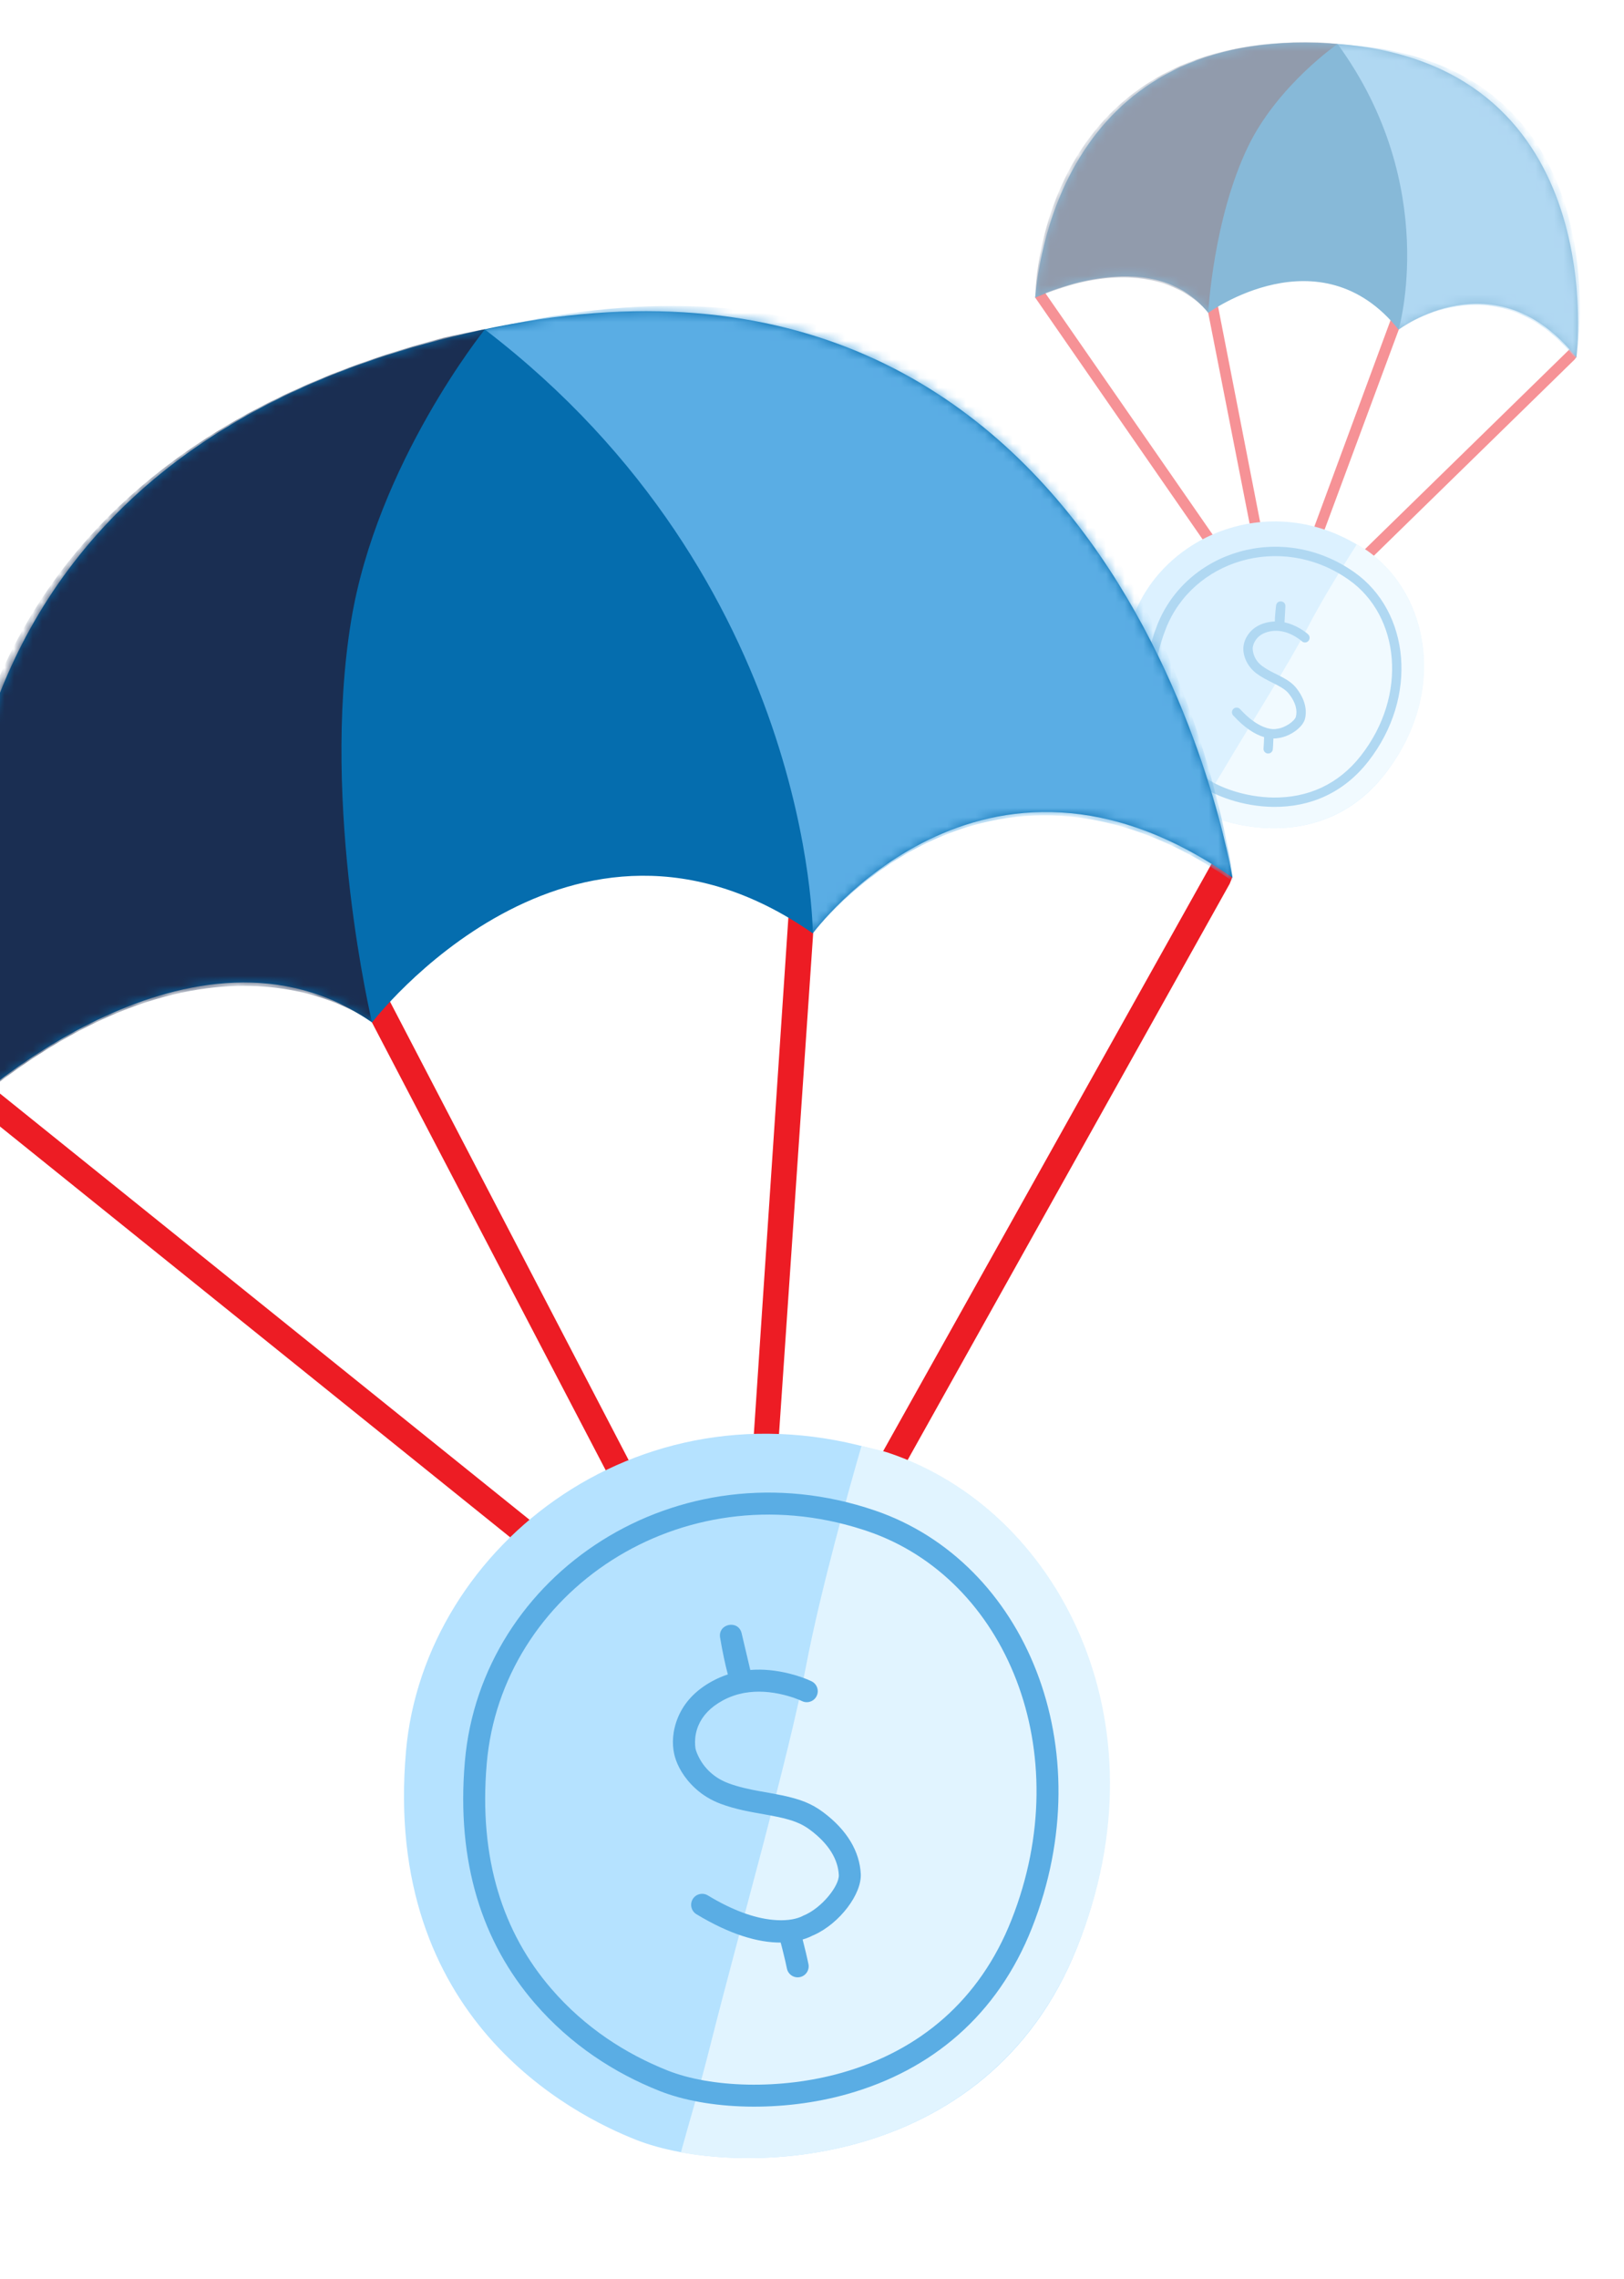
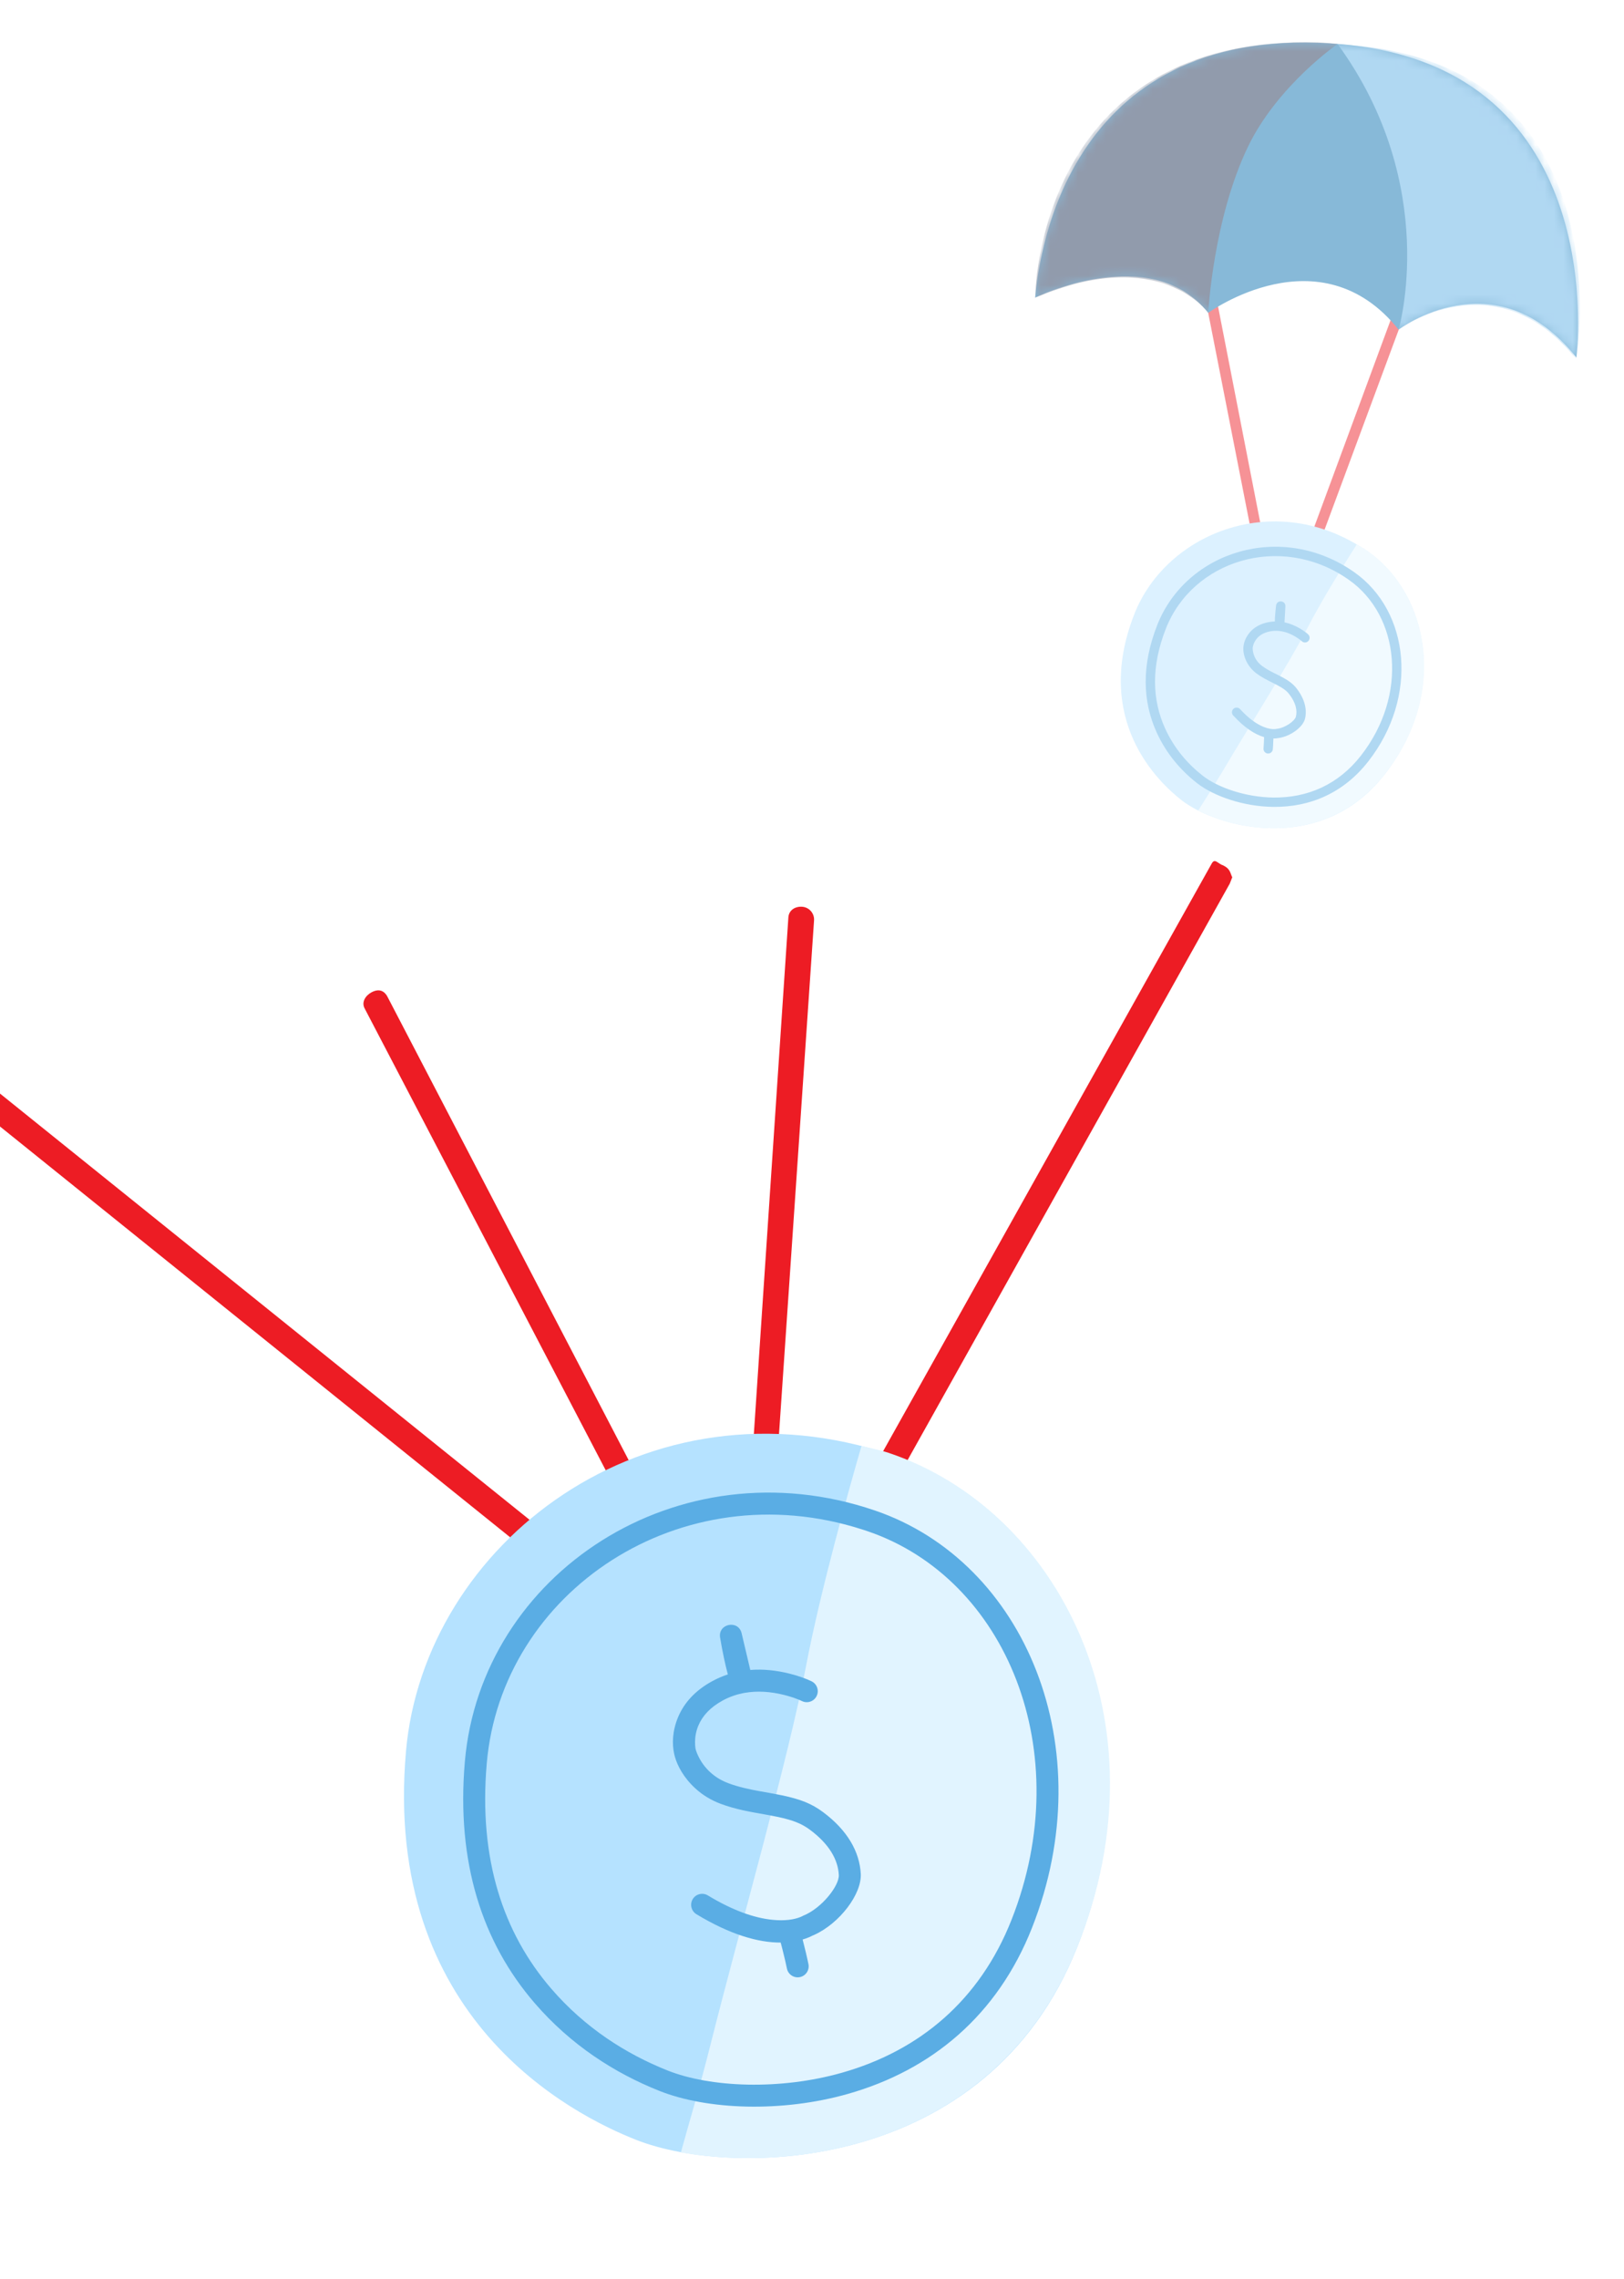
<svg xmlns="http://www.w3.org/2000/svg" width="174" height="244" viewBox="0 0 174 244" fill="none">
  <g opacity="0.48" filter="url(#filter0_f_114_3207)">
-     <path d="M111.109 31.138C111.244 31.097 111.635 30.93 111.827 31.143L111.876 31.206L137.159 67.675L168.168 37.397C168.379 37.19 168.418 37.451 168.646 37.627C168.646 37.627 168.498 37.469 168.705 37.68C168.912 37.891 168.856 38.088 168.891 38.258L168.698 38.505L136.982 69.486L110.913 31.864C111.004 31.546 110.973 31.179 111.109 31.138Z" fill="#ED1C24" />
    <path d="M148.993 34.275C149.108 33.974 149.431 33.884 149.732 33.999C150.01 34.106 150.16 34.401 150.09 34.683L150.068 34.753L136.751 70.636L129.311 32.789C129.245 32.474 129.51 32.24 129.826 32.175C130.117 32.114 130.341 32.208 130.435 32.482L130.454 32.553L137.086 66.497C137.086 66.497 148.877 34.576 148.993 34.275Z" fill="#ED1C24" />
    <path fill-rule="evenodd" clip-rule="evenodd" d="M143.822 4.744C114.773 2.184 111.369 26.684 110.912 31.864C110.912 31.864 123.283 25.776 129.454 33.498C129.454 33.498 141.435 24.765 149.85 35.295C149.85 35.295 160.2 27.397 168.896 38.279C168.896 38.279 172.871 7.303 143.822 4.744Z" fill="#056DAE" />
    <mask id="mask0_114_3207" style="mask-type:luminance" maskUnits="userSpaceOnUse" x="110" y="4" width="60" height="35">
      <path fill-rule="evenodd" clip-rule="evenodd" d="M143.822 4.744C114.773 2.184 111.369 26.684 110.912 31.864C110.912 31.864 123.283 25.776 129.454 33.498C129.454 33.498 141.435 24.765 149.85 35.295C149.85 35.295 160.2 27.397 168.896 38.279C168.896 38.279 172.871 7.303 143.822 4.744Z" fill="white" />
    </mask>
    <g mask="url(#mask0_114_3207)">
      <path fill-rule="evenodd" clip-rule="evenodd" d="M141.407 4.539C141.796 4.551 142.947 4.658 143.324 4.7C143.319 4.704 136.867 9.159 133.708 15.718C129.982 23.458 129.454 33.498 129.454 33.498C129.454 33.498 124.258 26.137 110.909 31.898C110.909 31.898 110.931 3.587 141.407 4.539Z" fill="#1A2E52" />
      <path fill-rule="evenodd" clip-rule="evenodd" d="M145.113 4.866C144.725 4.832 144.345 4.805 143.966 4.781C143.975 4.792 143.314 4.712 143.322 4.724C154.386 19.894 149.85 35.295 149.85 35.295C149.85 35.295 160.191 27.59 168.887 38.471C168.887 38.471 174.162 7.426 145.113 4.866Z" fill="#5AADE4" />
    </g>
    <path fill-rule="evenodd" clip-rule="evenodd" d="M148.311 82.971C141.473 91.666 130.334 88.597 126.589 85.674C124.109 83.739 117.068 77.118 121.539 65.747C125.003 56.938 136.901 52.271 146.611 59.101C153.097 63.662 155.149 74.275 148.311 82.971Z" fill="#B5E2FF" />
    <path fill-rule="evenodd" clip-rule="evenodd" d="M145.368 58.293C144.287 59.985 141.715 64.07 140.131 67.142C138.109 71.065 133.847 77.752 131.031 82.516C129.994 84.271 129.104 85.615 128.374 86.795C133.431 89.301 142.416 90.395 148.311 82.97C155.272 74.202 153.071 63.549 146.456 58.94C146.113 58.702 145.716 58.504 145.368 58.293Z" fill="#E1F4FF" />
    <path fill-rule="evenodd" clip-rule="evenodd" d="M123.977 66.957C122.297 71.252 122.413 75.072 123.915 78.392C124.959 80.701 126.516 82.487 128.231 83.834C130.07 85.278 133.287 86.362 136.423 86.395C140.399 86.438 143.973 84.887 146.599 81.527C152.013 74.602 151.03 65.461 145.122 61.283C137.376 55.803 127.102 58.971 123.977 66.957ZM144.544 62.099C149.97 65.938 150.883 74.422 145.811 80.911C143.386 84.013 140.111 85.434 136.433 85.395C133.514 85.364 130.511 84.351 128.849 83.047C127.25 81.792 125.795 80.122 124.826 77.98C123.435 74.903 123.327 71.364 124.909 67.322C127.769 60.011 137.142 57.057 144.327 61.949L144.544 62.099ZM139.281 67.295C138.753 66.984 138.198 66.756 137.625 66.635L137.72 64.922C137.756 64.277 136.802 64.193 136.724 64.834L136.683 65.193C136.677 65.253 136.67 65.316 136.664 65.38L136.629 65.783L136.602 66.174C136.595 66.303 136.59 66.425 136.588 66.54C136.337 66.548 136.085 66.577 135.83 66.631C134.967 66.814 134.317 67.209 133.868 67.758C133.427 68.297 133.25 68.867 133.22 69.314L133.215 69.436C133.206 69.871 133.325 70.472 133.699 71.094C133.925 71.472 134.229 71.811 134.615 72.101C134.882 72.301 135.168 72.481 135.494 72.662C135.641 72.743 135.793 72.823 135.971 72.914L136.603 73.231L136.916 73.395C137.547 73.736 137.885 73.998 138.17 74.377C138.833 75.26 139.009 76.052 138.849 76.723C138.735 77.2 137.673 77.956 136.777 78.041L136.696 78.055L136.627 78.064C136.317 78.094 135.896 78.037 135.378 77.827C134.597 77.51 133.753 76.9 132.865 75.926C132.678 75.722 132.362 75.707 132.158 75.893C131.954 76.079 131.939 76.396 132.125 76.6C133.326 77.916 134.451 78.637 135.439 78.924L135.427 79.279L135.402 79.777L135.376 80.137C135.352 80.412 135.555 80.655 135.831 80.679C136.106 80.703 136.349 80.5 136.373 80.225C136.377 80.173 136.382 80.118 136.386 80.062L136.409 79.696L136.434 79.124L136.435 79.074C136.534 79.074 136.63 79.069 136.725 79.06L136.795 79.052L136.907 79.032L137.01 79.02C138.262 78.841 139.607 77.858 139.822 76.955C140.053 75.99 139.809 74.893 138.97 73.776C138.581 73.259 138.153 72.926 137.404 72.521L137.063 72.342L136.424 72.022L136.159 71.885L135.811 71.691C135.592 71.564 135.397 71.436 135.215 71.3C134.933 71.089 134.717 70.847 134.556 70.579C134.39 70.303 134.291 70.013 134.245 69.728C134.236 69.673 134.23 69.623 134.225 69.579L134.217 69.464L134.218 69.389L134.223 69.335C134.232 69.266 134.252 69.169 134.287 69.055C134.36 68.823 134.475 68.596 134.643 68.391C134.947 68.019 135.397 67.746 136.038 67.61C136.361 67.542 136.684 67.525 137.005 67.554C137.031 67.558 137.057 67.561 137.083 67.562C137.661 67.627 138.231 67.838 138.774 68.157C138.972 68.274 139.149 68.395 139.303 68.513L139.396 68.587L139.478 68.657C139.681 68.845 139.998 68.833 140.185 68.63C140.373 68.427 140.361 68.111 140.158 67.923C139.986 67.764 139.686 67.533 139.281 67.295Z" fill="#5AADE4" />
  </g>
  <path d="M-3.109 116.379C-2.831 116.195 -2.061 115.559 -1.484 115.912L-1.332 116.02L80.029 181.463L129.822 92.469C130.16 91.861 130.423 92.425 131.053 92.671C131.053 92.671 130.614 92.413 131.222 92.751C131.83 93.088 131.834 93.57 132.028 93.931L131.757 94.618L80.838 185.667L-3.067 118.149C-3.075 117.369 -3.388 116.563 -3.109 116.379Z" fill="#ED1C24" />
  <path d="M84.471 98.205C84.531 97.449 85.2 97.031 85.957 97.09C86.654 97.145 87.189 97.713 87.221 98.394L87.218 98.567L81.085 188.417L39.068 107.972C38.71 107.304 39.151 106.599 39.82 106.241C40.438 105.911 41.005 105.972 41.399 106.53L41.489 106.676L79.081 178.854C79.081 178.854 84.412 98.961 84.471 98.205Z" fill="#ED1C24" />
-   <path fill-rule="evenodd" clip-rule="evenodd" d="M53.119 35.012C-14.138 48.599 -5.49 106.154 -3.067 118.149C-3.067 118.149 20.791 96.163 39.864 109.476C39.864 109.476 61.078 81.782 87.086 99.937C87.086 99.937 105.178 75.215 132.053 93.974C132.053 93.974 120.377 21.425 53.119 35.012Z" fill="#056DAE" />
  <mask id="mask1_114_3207" style="mask-type:luminance" maskUnits="userSpaceOnUse" x="-5" y="33" width="138" height="86">
-     <path fill-rule="evenodd" clip-rule="evenodd" d="M53.119 35.012C-14.138 48.599 -5.49 106.154 -3.067 118.149C-3.067 118.149 20.791 96.163 39.864 109.476C39.864 109.476 61.078 81.782 87.086 99.937C87.086 99.937 105.178 75.215 132.053 93.974C132.053 93.974 120.377 21.425 53.119 35.012Z" fill="white" />
-   </mask>
+     </mask>
  <g mask="url(#mask1_114_3207)">
-     <path fill-rule="evenodd" clip-rule="evenodd" d="M47.534 36.16C48.419 35.928 51.088 35.402 51.966 35.245C51.959 35.258 40.368 49.611 37.612 66.519C34.361 86.468 39.864 109.476 39.864 109.476C39.864 109.476 23.232 96.328 -3.051 118.226C-3.051 118.226 -21.874 54.325 47.534 36.16Z" fill="#1A2E52" />
    <path fill-rule="evenodd" clip-rule="evenodd" d="M56.113 34.429C55.216 34.61 54.339 34.803 53.469 35C53.496 35.02 51.951 35.28 51.977 35.301C87.055 62.16 87.086 99.937 87.086 99.937C87.086 99.937 105.285 75.656 132.161 94.415C132.161 94.415 123.37 20.842 56.113 34.429Z" fill="#5AADE4" />
  </g>
  <path fill-rule="evenodd" clip-rule="evenodd" d="M115.39 208.545C105.757 232.726 78.575 233.225 68.174 229.125C61.289 226.411 40.987 216.165 43.497 187.524C45.441 165.337 69.181 146.876 95.644 155.814C113.32 161.785 125.024 184.365 115.39 208.545Z" fill="#B5E2FF" />
  <path fill-rule="evenodd" clip-rule="evenodd" d="M92.302 154.82C90.989 159.358 87.909 170.291 86.383 178.28C84.433 188.48 79.274 206.411 76.096 219.038C74.926 223.69 73.812 227.316 72.952 230.466C86.033 232.75 107.037 229.229 115.391 208.545C125.255 184.118 113.187 161.547 95.189 155.555C94.256 155.245 93.228 155.065 92.302 154.82Z" fill="#E1F4FF" />
  <path fill-rule="evenodd" clip-rule="evenodd" d="M49.805 188.631C48.876 199.442 51.684 207.984 57.286 214.476C61.181 218.989 65.886 221.983 70.654 223.878C75.766 225.91 83.749 226.213 90.846 224.199C99.847 221.644 106.878 215.762 110.566 206.43C118.166 187.193 109.854 167.223 93.738 161.731C72.605 154.529 51.533 168.526 49.805 188.631ZM92.978 163.959C107.781 169.004 115.496 187.541 108.375 205.565C104.971 214.181 98.528 219.571 90.202 221.934C83.594 223.81 76.143 223.527 71.523 221.691C67.078 219.924 62.682 217.127 59.068 212.938C53.878 206.924 51.275 199.008 52.15 188.833C53.732 170.428 72.912 157.514 92.388 163.764L92.978 163.959ZM84.563 179.192C83.165 178.844 81.76 178.697 80.388 178.807L79.461 174.877C79.112 173.398 76.902 173.844 77.154 175.343L77.301 176.179C77.327 176.321 77.354 176.467 77.383 176.616L77.571 177.548L77.773 178.448C77.843 178.744 77.913 179.024 77.984 179.284C77.424 179.468 76.873 179.703 76.334 179.995C74.509 180.984 73.305 182.306 72.658 183.844C72.022 185.355 72.002 186.76 72.233 187.789L72.301 188.067C72.573 189.056 73.24 190.332 74.499 191.487C75.261 192.187 76.173 192.751 77.239 193.147C77.975 193.42 78.739 193.637 79.596 193.828C79.98 193.913 80.377 193.993 80.84 194.078L82.478 194.372L83.293 194.533C84.944 194.883 85.881 195.249 86.777 195.915C88.862 197.464 89.787 199.134 89.873 200.755C89.934 201.907 88.041 204.32 86.075 205.11L85.903 205.197L85.754 205.262C85.073 205.538 84.086 205.689 82.776 205.56C80.803 205.365 78.492 204.552 75.838 202.945C75.281 202.609 74.558 202.787 74.221 203.343C73.885 203.899 74.063 204.623 74.619 204.96C78.204 207.129 81.226 208.006 83.645 207.996L83.855 208.804L84.131 209.945L84.312 210.774C84.44 211.411 85.061 211.823 85.699 211.695C86.336 211.566 86.748 210.945 86.619 210.308C86.595 210.187 86.569 210.062 86.541 209.932L86.349 209.091L86.024 207.783L85.994 207.669C86.216 207.603 86.43 207.528 86.637 207.444L86.791 207.379L87.03 207.261L87.255 207.165C89.962 205.926 92.34 202.811 92.225 200.631C92.101 198.298 90.82 195.985 88.181 194.025C86.959 193.116 85.771 192.652 83.812 192.236L82.924 192.06L81.268 191.763L80.578 191.632L79.663 191.426C79.084 191.284 78.559 191.126 78.058 190.94C77.282 190.652 76.632 190.249 76.091 189.753C75.532 189.24 75.115 188.652 74.822 188.04C74.764 187.922 74.716 187.813 74.677 187.715L74.583 187.461L74.534 187.291L74.51 187.167C74.484 187.006 74.464 186.775 74.468 186.491C74.476 185.92 74.586 185.332 74.828 184.757C75.267 183.714 76.1 182.799 77.455 182.065C78.139 181.695 78.859 181.442 79.603 181.293C79.663 181.286 79.722 181.275 79.781 181.26C81.129 181.021 82.555 181.119 83.995 181.476C84.519 181.607 85 181.762 85.426 181.927L85.684 182.031L85.917 182.135C86.5 182.424 87.206 182.185 87.494 181.602C87.783 181.02 87.544 180.314 86.961 180.025C86.466 179.78 85.637 179.459 84.563 179.192Z" fill="#5AADE4" />
  <defs>
    <filter id="filter0_f_114_3207" x="106.912" y="0.557" width="66.167" height="92.124" filterUnits="userSpaceOnUse" color-interpolation-filters="sRGB">
      <feFlood flood-opacity="0" result="BackgroundImageFix" />
      <feBlend mode="normal" in="SourceGraphic" in2="BackgroundImageFix" result="shape" />
      <feGaussianBlur stdDeviation="2" result="effect1_foregroundBlur_114_3207" />
    </filter>
  </defs>
</svg>